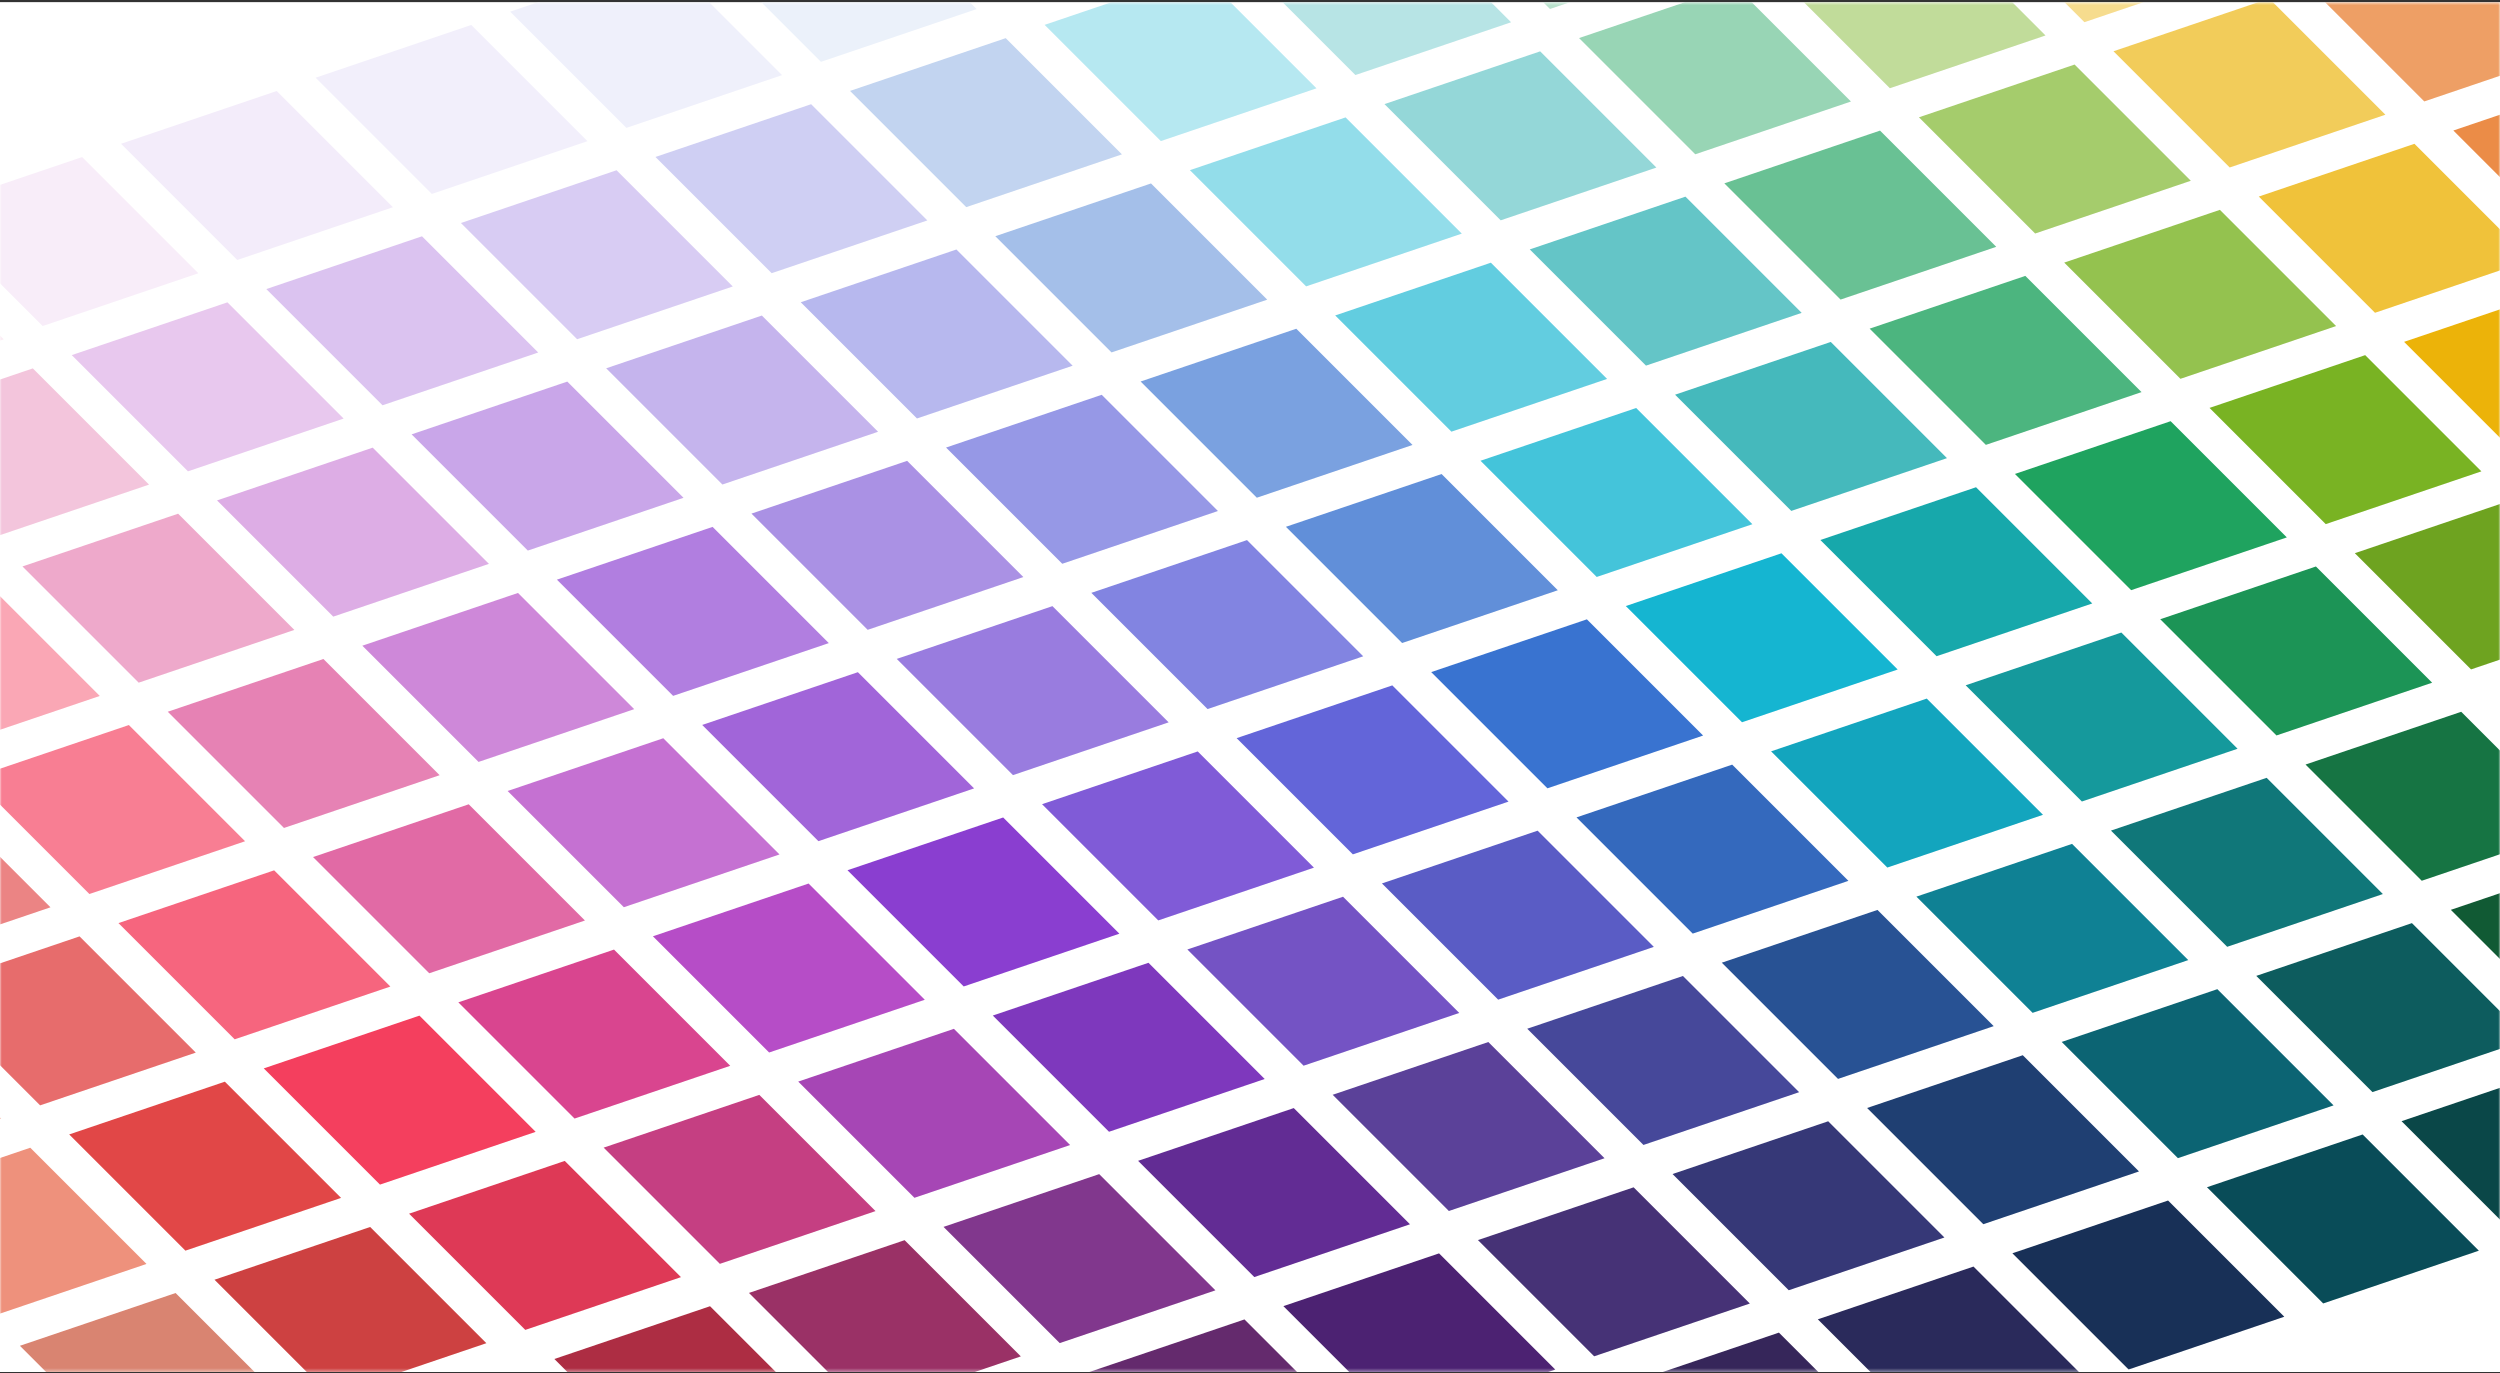
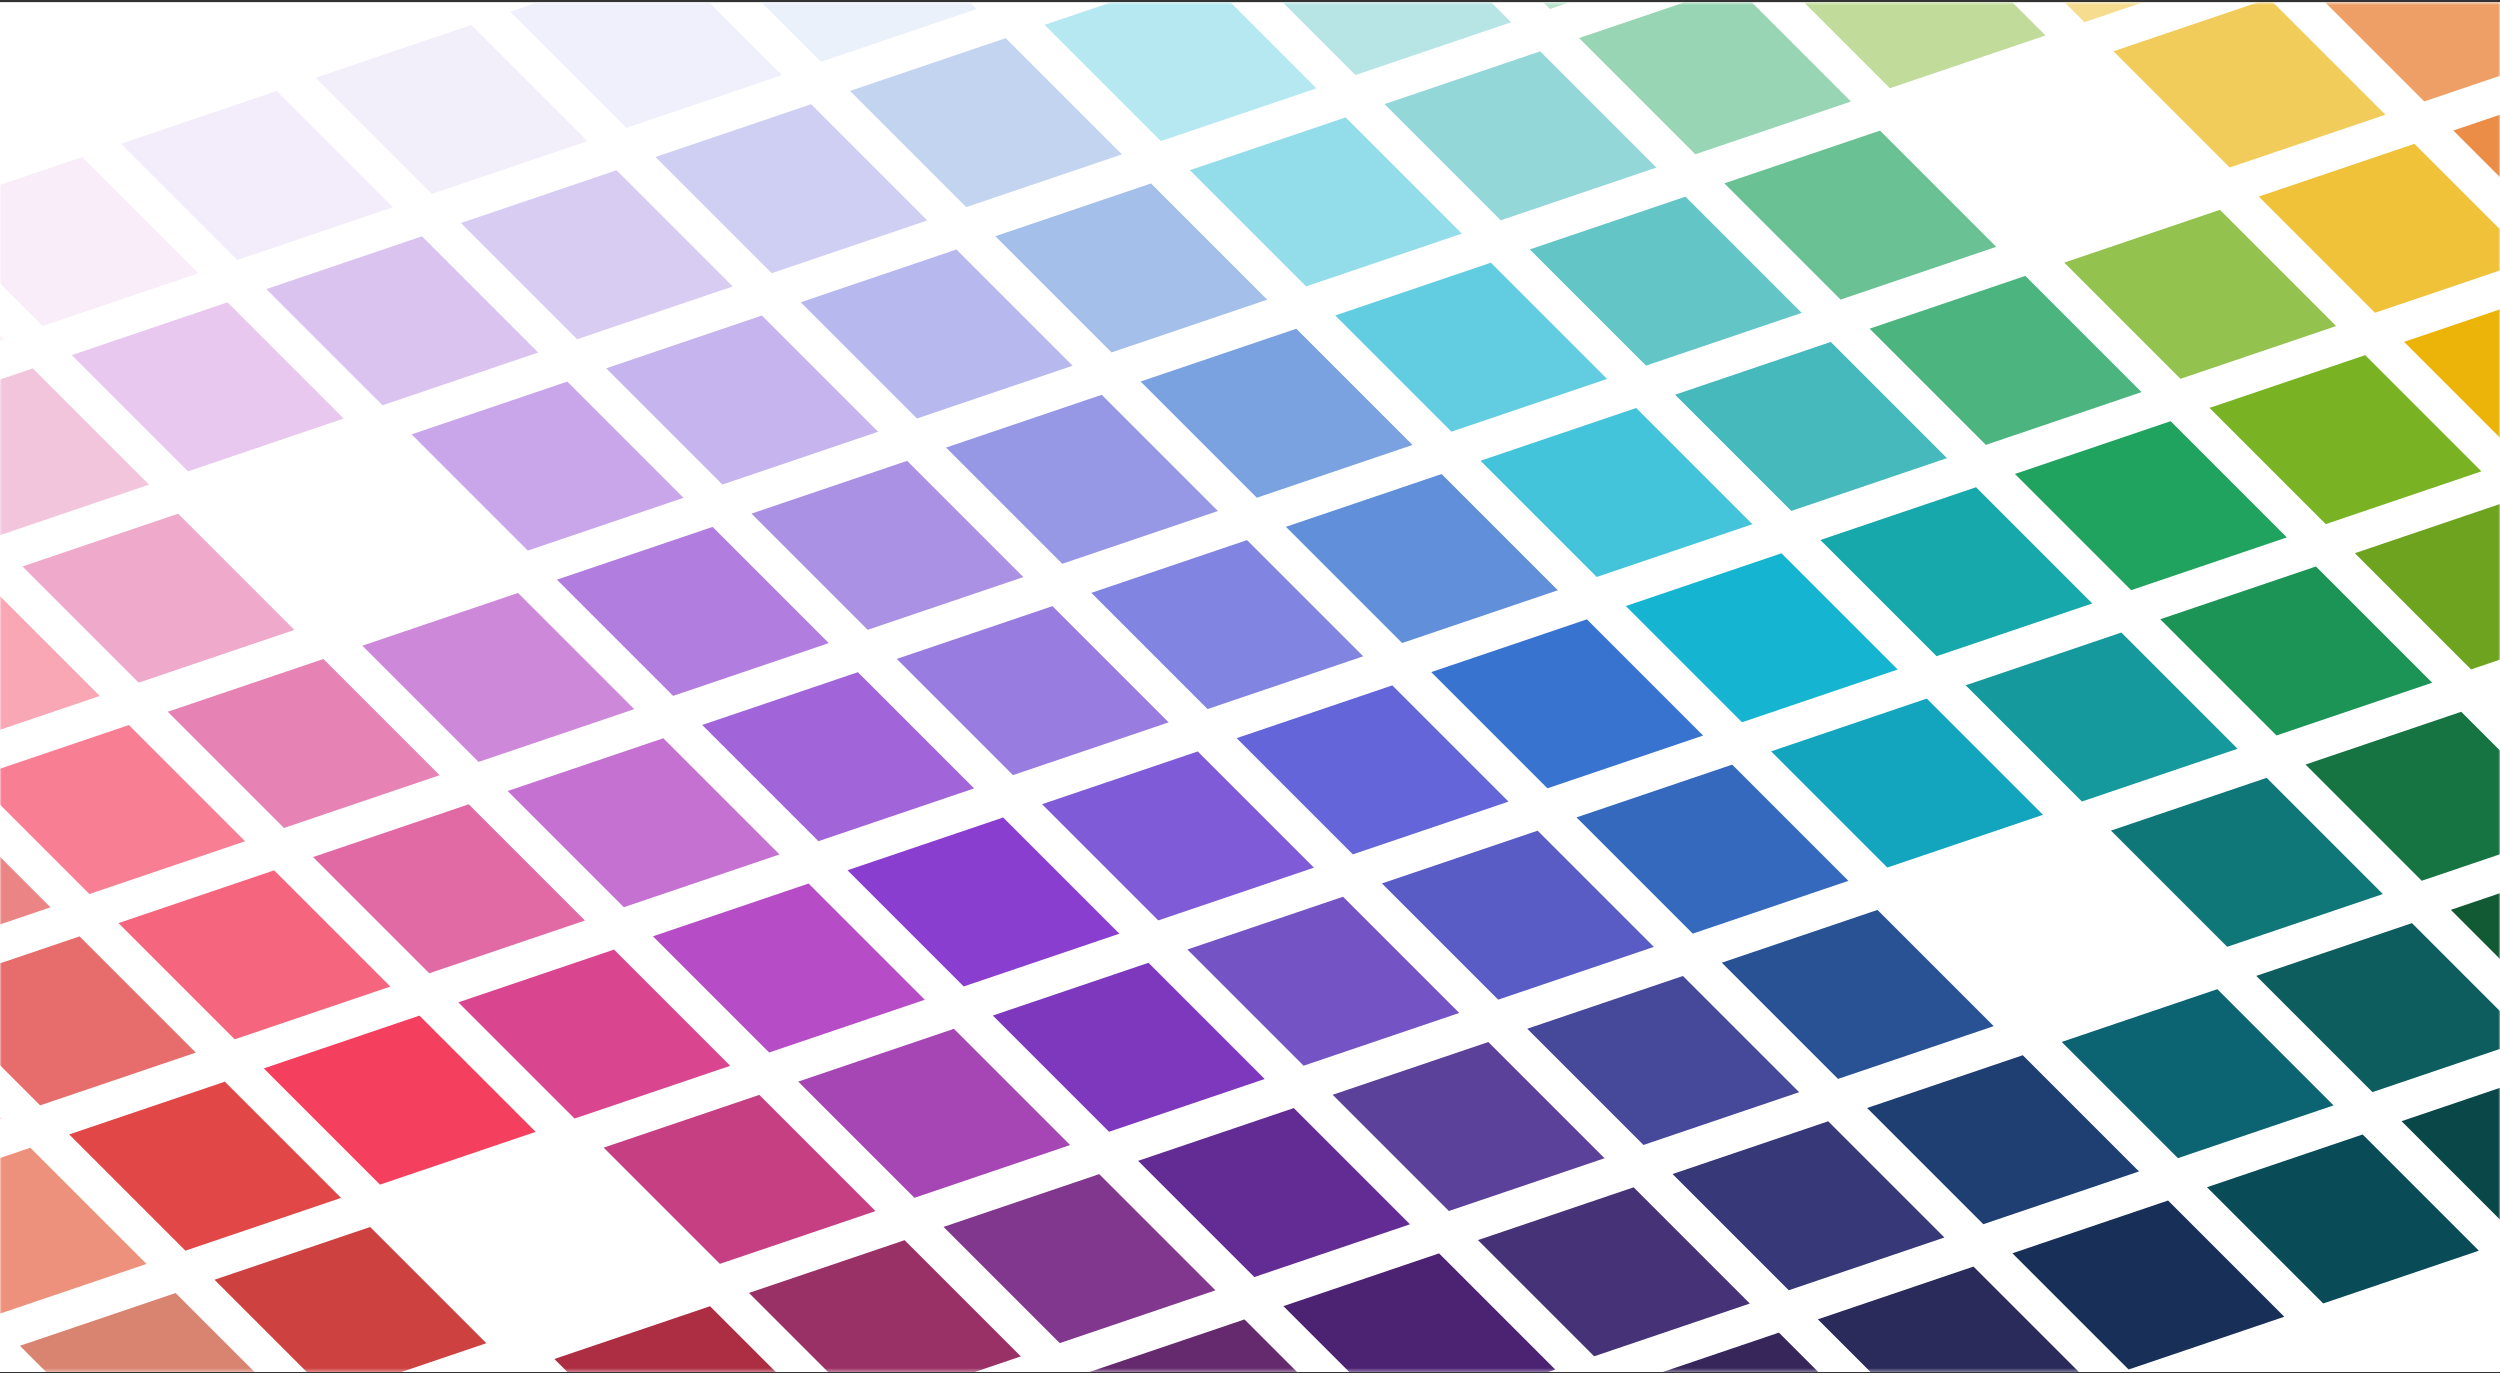
<svg xmlns="http://www.w3.org/2000/svg" width="730" height="401" viewBox="0 0 730 401" fill="none">
  <rect x="0" y="0" width="730" height="401" fill="#333333" stroke="none" />
  <g clip-path="url(#clip0_1397_1281)">
    <rect width="730" height="400" transform="translate(0 0.632)" fill="white" />
    <mask id="mask0_1397_1281" style="mask-type:alpha" maskUnits="userSpaceOnUse" x="0" y="0" width="730" height="401">
      <rect y="0.632" width="730" height="400" fill="#D9D9D9" />
    </mask>
    <g mask="url(#mask0_1397_1281)">
      <rect width="48" height="48" transform="matrix(-0.707 -0.707 0.947 -0.321 39.75 426.905)" fill="#D98471" />
      <rect width="48" height="48" transform="matrix(-0.707 -0.707 0.947 -0.321 -2.68 384.479)" fill="#EE917C" />
      <rect width="48" height="48" transform="matrix(-0.707 -0.707 0.947 -0.321 -45.105 342.052)" fill="#F1A796" />
      <rect width="48" height="48" transform="matrix(-0.707 -0.707 0.947 -0.321 96.566 407.618)" fill="#CD4141" />
      <rect width="48" height="48" transform="matrix(-0.707 -0.707 0.947 -0.321 54.137 365.192)" fill="#E14747" />
      <rect width="48" height="48" transform="matrix(-0.707 -0.707 0.947 -0.321 11.711 322.766)" fill="#E76C6C" />
      <rect width="48" height="48" transform="matrix(-0.707 -0.707 0.947 -0.321 -30.715 280.339)" fill="#EB8484" />
      <rect width="48" height="48" transform="matrix(-0.707 -0.707 0.947 -0.321 195.809 430.758)" fill="#AD2D43" />
-       <rect width="48" height="48" transform="matrix(-0.707 -0.707 0.947 -0.321 153.383 388.332)" fill="#DE3956" />
      <rect width="48" height="48" transform="matrix(-0.707 -0.707 0.947 -0.321 110.953 345.906)" fill="#F43F5E" />
      <rect width="48" height="48" transform="matrix(-0.707 -0.707 0.947 -0.321 68.527 303.479)" fill="#F6657E" />
      <rect width="48" height="48" transform="matrix(-0.707 -0.707 0.947 -0.321 26.102 261.053)" fill="#F87E93" />
      <rect width="48" height="48" transform="matrix(-0.707 -0.707 0.947 -0.321 -16.324 218.626)" fill="#FAA7B5" />
      <rect width="48" height="48" transform="matrix(-0.707 -0.707 0.947 -0.321 252.625 411.472)" fill="#9A3166" />
      <rect width="48" height="48" transform="matrix(-0.707 -0.707 0.947 -0.321 210.199 369.045)" fill="#C53F82" />
      <rect width="48" height="48" transform="matrix(-0.707 -0.707 0.947 -0.321 167.77 326.619)" fill="#D9458F" />
      <rect width="48" height="48" transform="matrix(-0.707 -0.707 0.947 -0.321 125.344 284.193)" fill="#E16AA5" />
      <rect width="48" height="48" transform="matrix(-0.707 -0.707 0.947 -0.321 82.918 241.766)" fill="#E682B4" />
      <rect width="48" height="48" transform="matrix(-0.707 -0.707 0.947 -0.321 40.492 199.34)" fill="#EEA9CB" />
      <rect width="48" height="48" transform="matrix(-0.707 -0.707 0.947 -0.321 -1.934 156.914)" fill="#F3C5DC" />
      <rect width="48" height="48" transform="matrix(-0.707 -0.707 0.947 -0.321 -44.359 114.487)" fill="#FBECF4" />
      <rect width="48" height="48" transform="matrix(-0.707 -0.707 0.947 -0.321 351.867 434.612)" fill="#642A6D" />
      <rect width="48" height="48" transform="matrix(-0.707 -0.707 0.947 -0.321 309.441 392.186)" fill="#81378D" />
      <rect width="48" height="48" transform="matrix(-0.707 -0.707 0.947 -0.321 267.016 349.759)" fill="#A646B5" />
      <rect width="48" height="48" transform="matrix(-0.707 -0.707 0.947 -0.321 224.586 307.333)" fill="#B64DC7" />
      <rect width="48" height="48" transform="matrix(-0.707 -0.707 0.947 -0.321 182.16 264.907)" fill="#C571D2" />
      <rect width="48" height="48" transform="matrix(-0.707 -0.707 0.947 -0.321 139.734 222.48)" fill="#CE88D9" />
-       <rect width="48" height="48" transform="matrix(-0.707 -0.707 0.947 -0.321 97.309 180.054)" fill="#DDADE5" />
      <rect width="48" height="48" transform="matrix(-0.707 -0.707 0.947 -0.321 54.883 137.627)" fill="#E8C8EE" />
      <rect width="48" height="48" transform="matrix(-0.707 -0.707 0.947 -0.321 12.457 95.201)" fill="#F8EDF9" />
      <rect width="48" height="48" transform="matrix(-0.707 -0.707 0.947 -0.321 408.684 415.326)" fill="#4C2272" />
      <rect width="48" height="48" transform="matrix(-0.707 -0.707 0.947 -0.321 366.258 372.899)" fill="#622C94" />
      <rect width="48" height="48" transform="matrix(-0.707 -0.707 0.947 -0.321 323.832 330.473)" fill="#7E38BD" />
      <rect width="48" height="48" transform="matrix(-0.707 -0.707 0.947 -0.321 281.402 288.046)" fill="#8A3ED0" />
      <rect width="48" height="48" transform="matrix(-0.707 -0.707 0.947 -0.321 238.977 245.62)" fill="#A165D9" />
      <rect width="48" height="48" transform="matrix(-0.707 -0.707 0.947 -0.321 196.551 203.193)" fill="#B17EE0" />
      <rect width="48" height="48" transform="matrix(-0.707 -0.707 0.947 -0.321 154.125 160.767)" fill="#C9A6E9" />
      <rect width="48" height="48" transform="matrix(-0.707 -0.707 0.947 -0.321 111.699 118.341)" fill="#DBC3F0" />
      <rect width="48" height="48" transform="matrix(-0.707 -0.707 0.947 -0.321 69.273 75.915)" fill="#F3ECFA" />
      <rect width="48" height="48" transform="matrix(-0.707 -0.707 0.947 -0.321 507.922 438.466)" fill="#36265A" />
      <rect width="48" height="48" transform="matrix(-0.707 -0.707 0.947 -0.321 465.496 396.04)" fill="#463276" />
      <rect width="48" height="48" transform="matrix(-0.707 -0.707 0.947 -0.321 423.07 353.613)" fill="#5B4199" />
      <rect width="48" height="48" transform="matrix(-0.707 -0.707 0.947 -0.321 380.645 311.187)" fill="#7453C4" />
      <rect width="48" height="48" transform="matrix(-0.707 -0.707 0.947 -0.321 338.215 268.76)" fill="#805BD7" />
      <rect width="48" height="48" transform="matrix(-0.707 -0.707 0.947 -0.321 295.789 226.334)" fill="#997CDF" />
      <rect width="48" height="48" transform="matrix(-0.707 -0.707 0.947 -0.321 253.363 183.907)" fill="#AA91E4" />
      <rect width="48" height="48" transform="matrix(-0.707 -0.707 0.947 -0.321 210.938 141.481)" fill="#C5B4ED" />
      <rect width="48" height="48" transform="matrix(-0.707 -0.707 0.947 -0.321 168.512 99.055)" fill="#D8CCF3" />
      <rect width="48" height="48" transform="matrix(-0.707 -0.707 0.947 -0.321 126.086 56.628)" fill="#F2EFFB" />
      <rect width="48" height="48" transform="matrix(-0.707 -0.707 0.947 -0.321 564.738 419.179)" fill="#2A2A5B" />
      <rect width="48" height="48" transform="matrix(-0.707 -0.707 0.947 -0.321 522.312 376.753)" fill="#363877" />
      <rect width="48" height="48" transform="matrix(-0.707 -0.707 0.947 -0.321 479.887 334.326)" fill="#46489A" />
      <rect width="48" height="48" transform="matrix(-0.707 -0.707 0.947 -0.321 437.461 291.9)" fill="#5A5CC5" />
      <rect width="48" height="48" transform="matrix(-0.707 -0.707 0.947 -0.321 395.031 249.474)" fill="#6365D9" />
      <rect width="48" height="48" transform="matrix(-0.707 -0.707 0.947 -0.321 352.605 207.047)" fill="#8284E1" />
      <rect width="48" height="48" transform="matrix(-0.707 -0.707 0.947 -0.321 310.18 164.621)" fill="#9698E6" />
      <rect width="48" height="48" transform="matrix(-0.707 -0.707 0.947 -0.321 267.754 122.194)" fill="#B7B8EE" />
      <rect width="48" height="48" transform="matrix(-0.707 -0.707 0.947 -0.321 225.328 79.768)" fill="#CFCFF3" />
      <rect width="48" height="48" transform="matrix(-0.707 -0.707 0.947 -0.321 182.902 37.342)" fill="#EFF0FB" />
      <rect width="48" height="48" transform="matrix(-0.707 -0.707 0.947 -0.321 621.555 399.893)" fill="#183057" />
      <rect width="48" height="48" transform="matrix(-0.707 -0.707 0.947 -0.321 579.129 357.467)" fill="#1F3F72" />
      <rect width="48" height="48" transform="matrix(-0.707 -0.707 0.947 -0.321 536.703 315.04)" fill="#285294" />
      <rect width="48" height="48" transform="matrix(-0.707 -0.707 0.947 -0.321 494.277 272.614)" fill="#3469BD" />
      <rect width="48" height="48" transform="matrix(-0.707 -0.707 0.947 -0.321 451.848 230.188)" fill="#3973D0" />
      <rect width="48" height="48" transform="matrix(-0.707 -0.707 0.947 -0.321 409.422 187.761)" fill="#618FD9" />
      <rect width="48" height="48" transform="matrix(-0.707 -0.707 0.947 -0.321 366.996 145.334)" fill="#7AA1E0" />
      <rect width="48" height="48" transform="matrix(-0.707 -0.707 0.947 -0.321 324.57 102.908)" fill="#A4BFE9" />
      <rect width="48" height="48" transform="matrix(-0.707 -0.707 0.947 -0.321 282.145 60.482)" fill="#C2D4F0" />
      <rect width="48" height="48" transform="matrix(-0.707 -0.707 0.947 -0.321 239.719 18.056)" fill="#EBF1FA" />
      <rect width="48" height="48" transform="matrix(-0.707 -0.707 0.947 -0.321 678.371 380.607)" fill="#094C58" />
      <rect width="48" height="48" transform="matrix(-0.707 -0.707 0.947 -0.321 635.945 338.181)" fill="#0C6473" />
-       <rect width="48" height="48" transform="matrix(-0.707 -0.707 0.947 -0.321 593.52 295.754)" fill="#0F8194" />
      <rect width="48" height="48" transform="matrix(-0.707 -0.707 0.947 -0.321 551.094 253.328)" fill="#13A5BE" />
      <rect width="48" height="48" transform="matrix(-0.707 -0.707 0.947 -0.321 508.664 210.901)" fill="#15B5D1" />
      <rect width="48" height="48" transform="matrix(-0.707 -0.707 0.947 -0.321 466.238 168.475)" fill="#44C4DA" />
      <rect width="48" height="48" transform="matrix(-0.707 -0.707 0.947 -0.321 423.812 126.048)" fill="#62CDE0" />
      <rect width="48" height="48" transform="matrix(-0.707 -0.707 0.947 -0.321 381.387 83.622)" fill="#93DDEA" />
      <rect width="48" height="48" transform="matrix(-0.707 -0.707 0.947 -0.321 338.961 41.196)" fill="#B6E8F1" />
      <rect width="48" height="48" transform="matrix(-0.707 -0.707 0.947 -0.321 735.188 361.32)" fill="#0A4748" />
      <rect width="48" height="48" transform="matrix(-0.707 -0.707 0.947 -0.321 692.762 318.894)" fill="#0D5C5E" />
      <rect width="48" height="48" transform="matrix(-0.707 -0.707 0.947 -0.321 650.336 276.467)" fill="#107779" />
      <rect width="48" height="48" transform="matrix(-0.707 -0.707 0.947 -0.321 607.91 234.041)" fill="#15999C" />
      <rect width="48" height="48" transform="matrix(-0.707 -0.707 0.947 -0.321 565.48 191.615)" fill="#17A8AB" />
      <rect width="48" height="48" transform="matrix(-0.707 -0.707 0.947 -0.321 523.055 149.188)" fill="#45B9BC" />
      <rect width="48" height="48" transform="matrix(-0.707 -0.707 0.947 -0.321 480.629 106.762)" fill="#64C5C7" />
      <rect width="48" height="48" transform="matrix(-0.707 -0.707 0.947 -0.321 438.203 64.335)" fill="#94D7D8" />
      <rect width="48" height="48" transform="matrix(-0.707 -0.707 0.947 -0.321 395.777 21.909)" fill="#B7E4E5" />
      <rect width="48" height="48" transform="matrix(-0.707 -0.707 0.947 -0.321 749.578 299.608)" fill="#115A34" />
      <rect width="48" height="48" transform="matrix(-0.707 -0.707 0.947 -0.321 707.152 257.181)" fill="#167443" />
      <rect width="48" height="48" transform="matrix(-0.707 -0.707 0.947 -0.321 664.727 214.755)" fill="#1C9456" />
      <rect width="48" height="48" transform="matrix(-0.707 -0.707 0.947 -0.321 622.297 172.329)" fill="#1FA35F" />
      <rect width="48" height="48" transform="matrix(-0.707 -0.707 0.947 -0.321 579.871 129.902)" fill="#4CB57F" />
      <rect width="48" height="48" transform="matrix(-0.707 -0.707 0.947 -0.321 537.445 87.476)" fill="#69C194" />
      <rect width="48" height="48" transform="matrix(-0.707 -0.707 0.947 -0.321 495.02 45.049)" fill="#98D5B5" />
      <rect width="48" height="48" transform="matrix(-0.707 -0.707 0.947 -0.321 452.594 2.623)" fill="#BAE2CD" />
      <rect width="48" height="48" transform="matrix(-0.707 -0.707 0.947 -0.321 721.543 195.468)" fill="#6EA320" />
      <rect width="48" height="48" transform="matrix(-0.707 -0.707 0.947 -0.321 679.113 153.042)" fill="#79B323" />
      <rect width="48" height="48" transform="matrix(-0.707 -0.707 0.947 -0.321 636.688 110.616)" fill="#94C24F" />
-       <rect width="48" height="48" transform="matrix(-0.707 -0.707 0.947 -0.321 594.262 68.189)" fill="#A5CC6C" />
      <rect width="48" height="48" transform="matrix(-0.707 -0.707 0.947 -0.321 551.836 25.763)" fill="#C1DC9A" />
      <rect width="48" height="48" transform="matrix(-0.707 -0.707 0.947 -0.321 735.926 133.756)" fill="#ECB309" />
      <rect width="48" height="48" transform="matrix(-0.707 -0.707 0.947 -0.321 693.5 91.33)" fill="#F0C23A" />
      <rect width="48" height="48" transform="matrix(-0.707 -0.707 0.947 -0.321 651.074 48.903)" fill="#F2CC5A" />
      <rect width="48" height="48" transform="matrix(-0.707 -0.707 0.947 -0.321 608.648 6.477)" fill="#F6DC8E" />
      <rect width="48" height="48" transform="matrix(-0.707 -0.707 0.947 -0.321 750.316 72.043)" fill="#EB8C47" />
      <rect width="48" height="48" transform="matrix(-0.707 -0.707 0.947 -0.321 707.891 29.616)" fill="#EE9F65" />
    </g>
  </g>
  <defs>
    <clipPath id="clip0_1397_1281">
      <rect width="730" height="400" fill="white" transform="translate(0 0.632)" />
    </clipPath>
  </defs>
</svg>